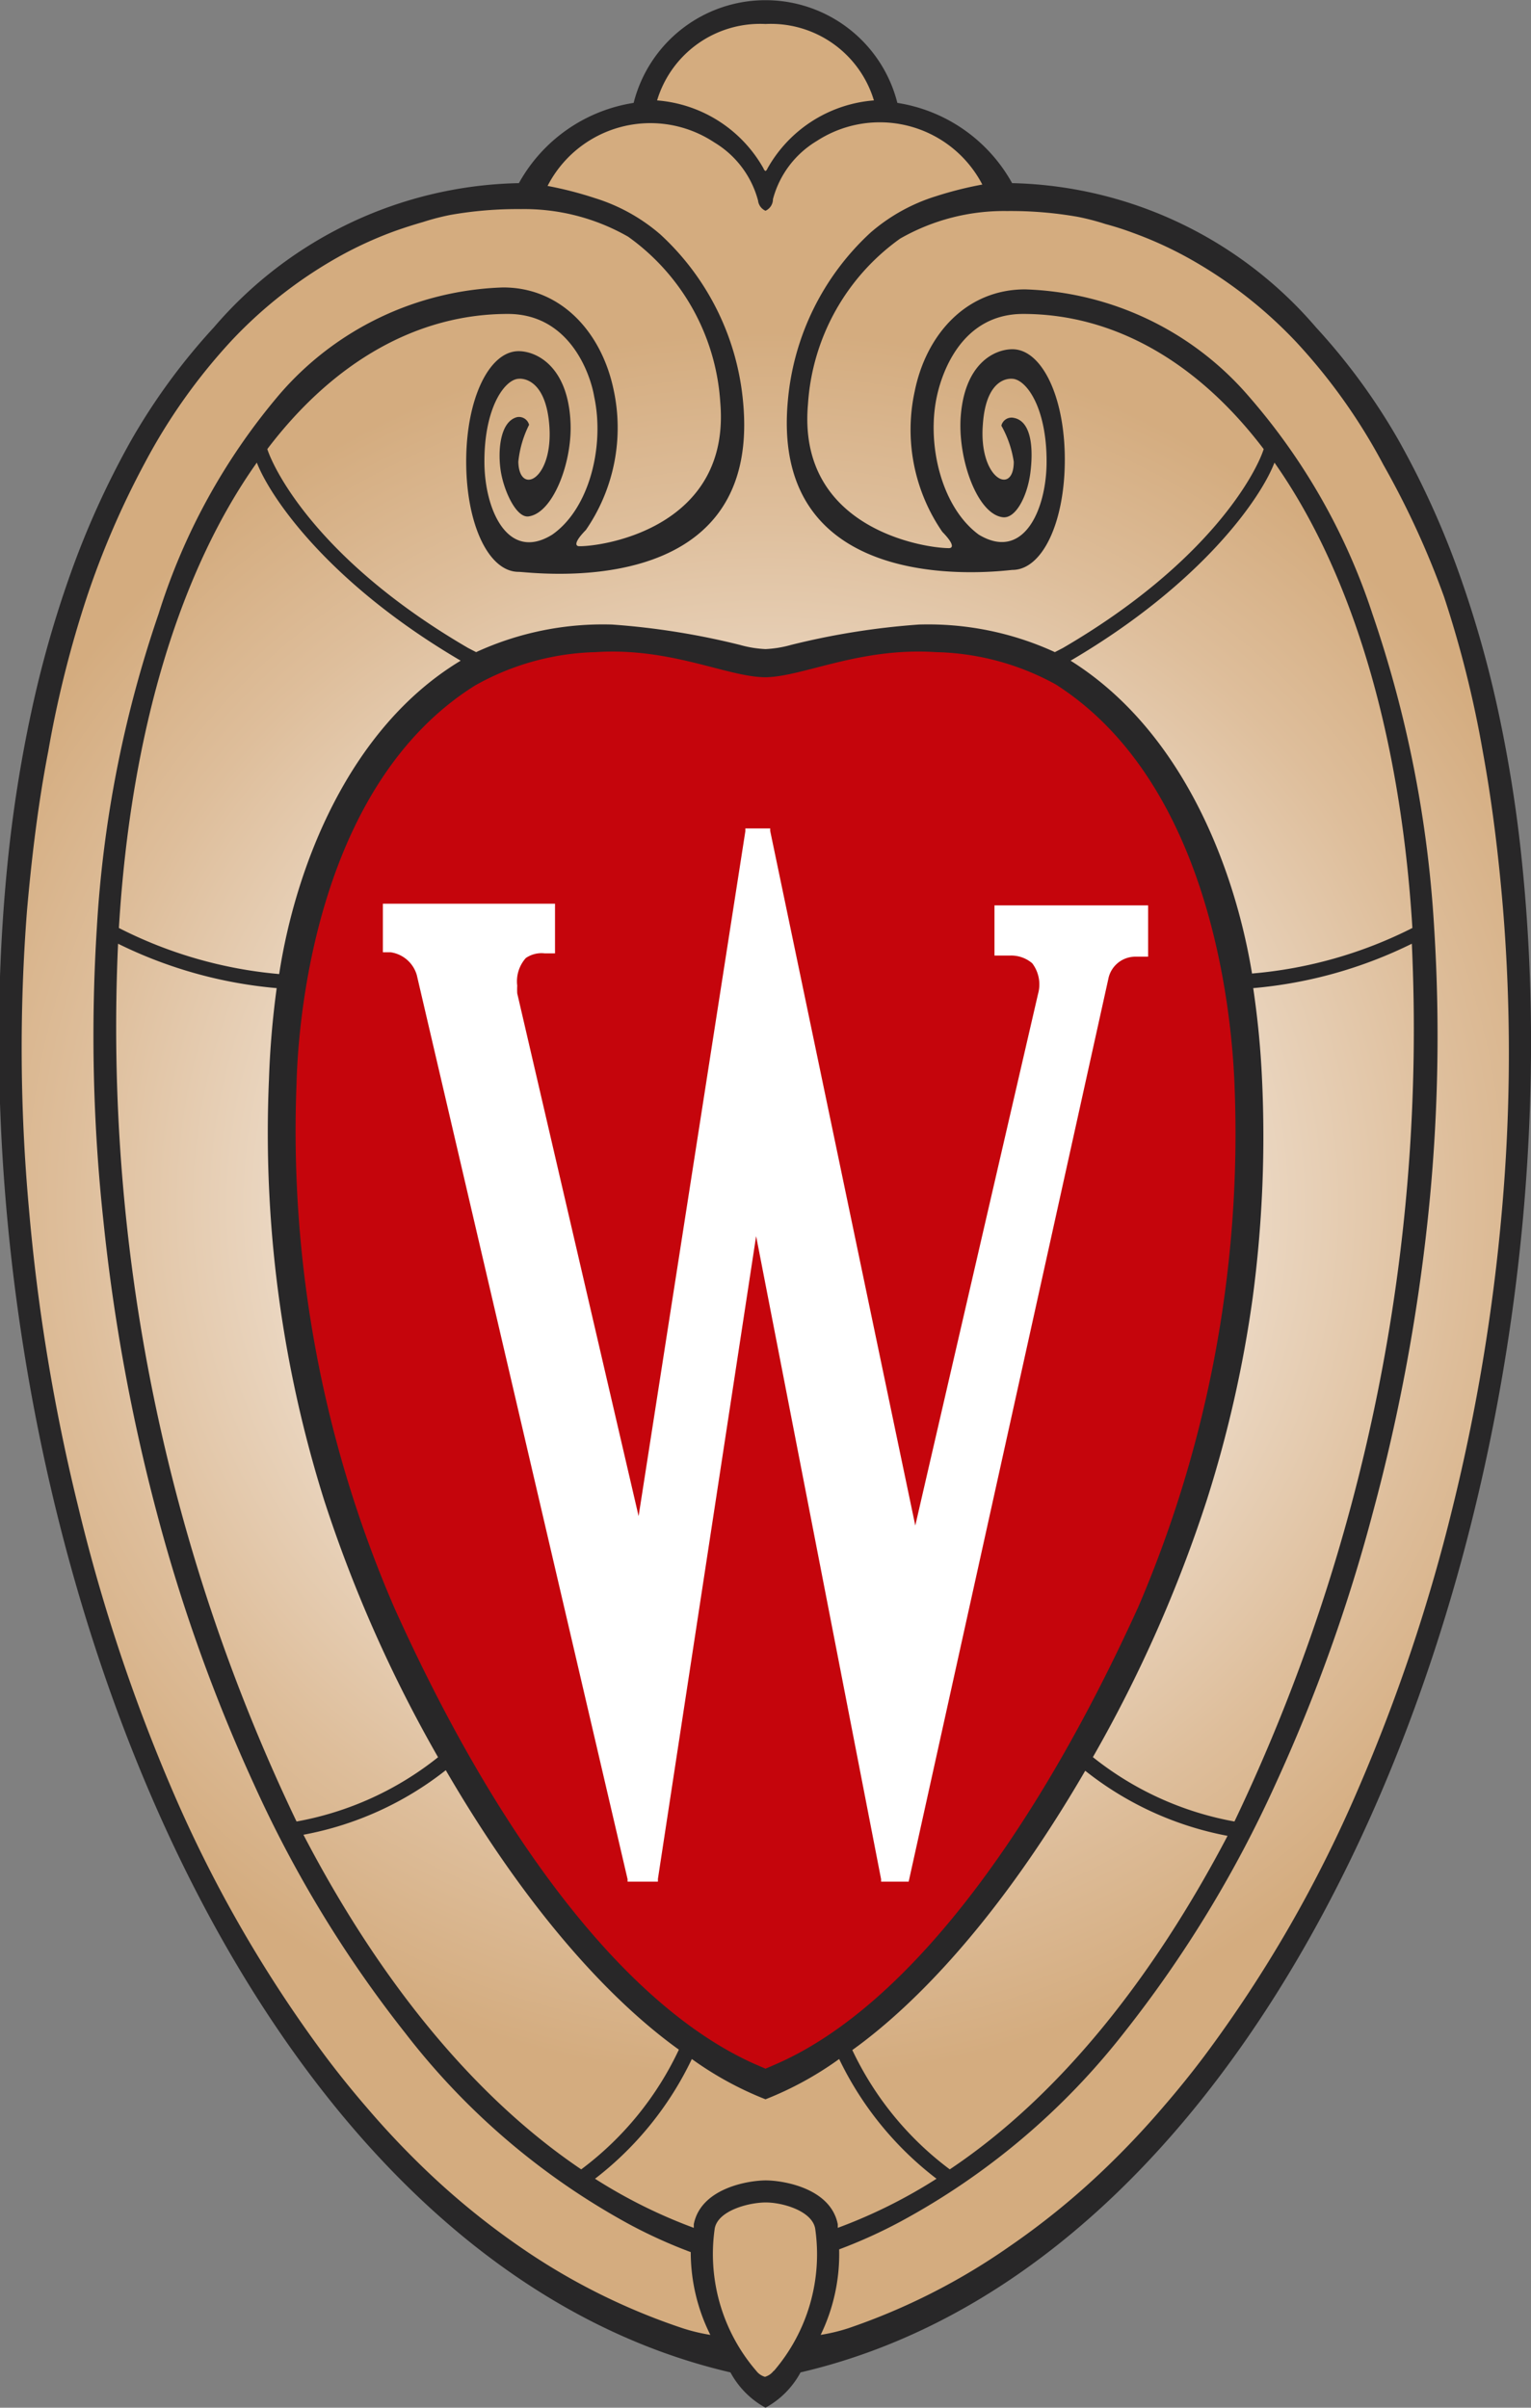
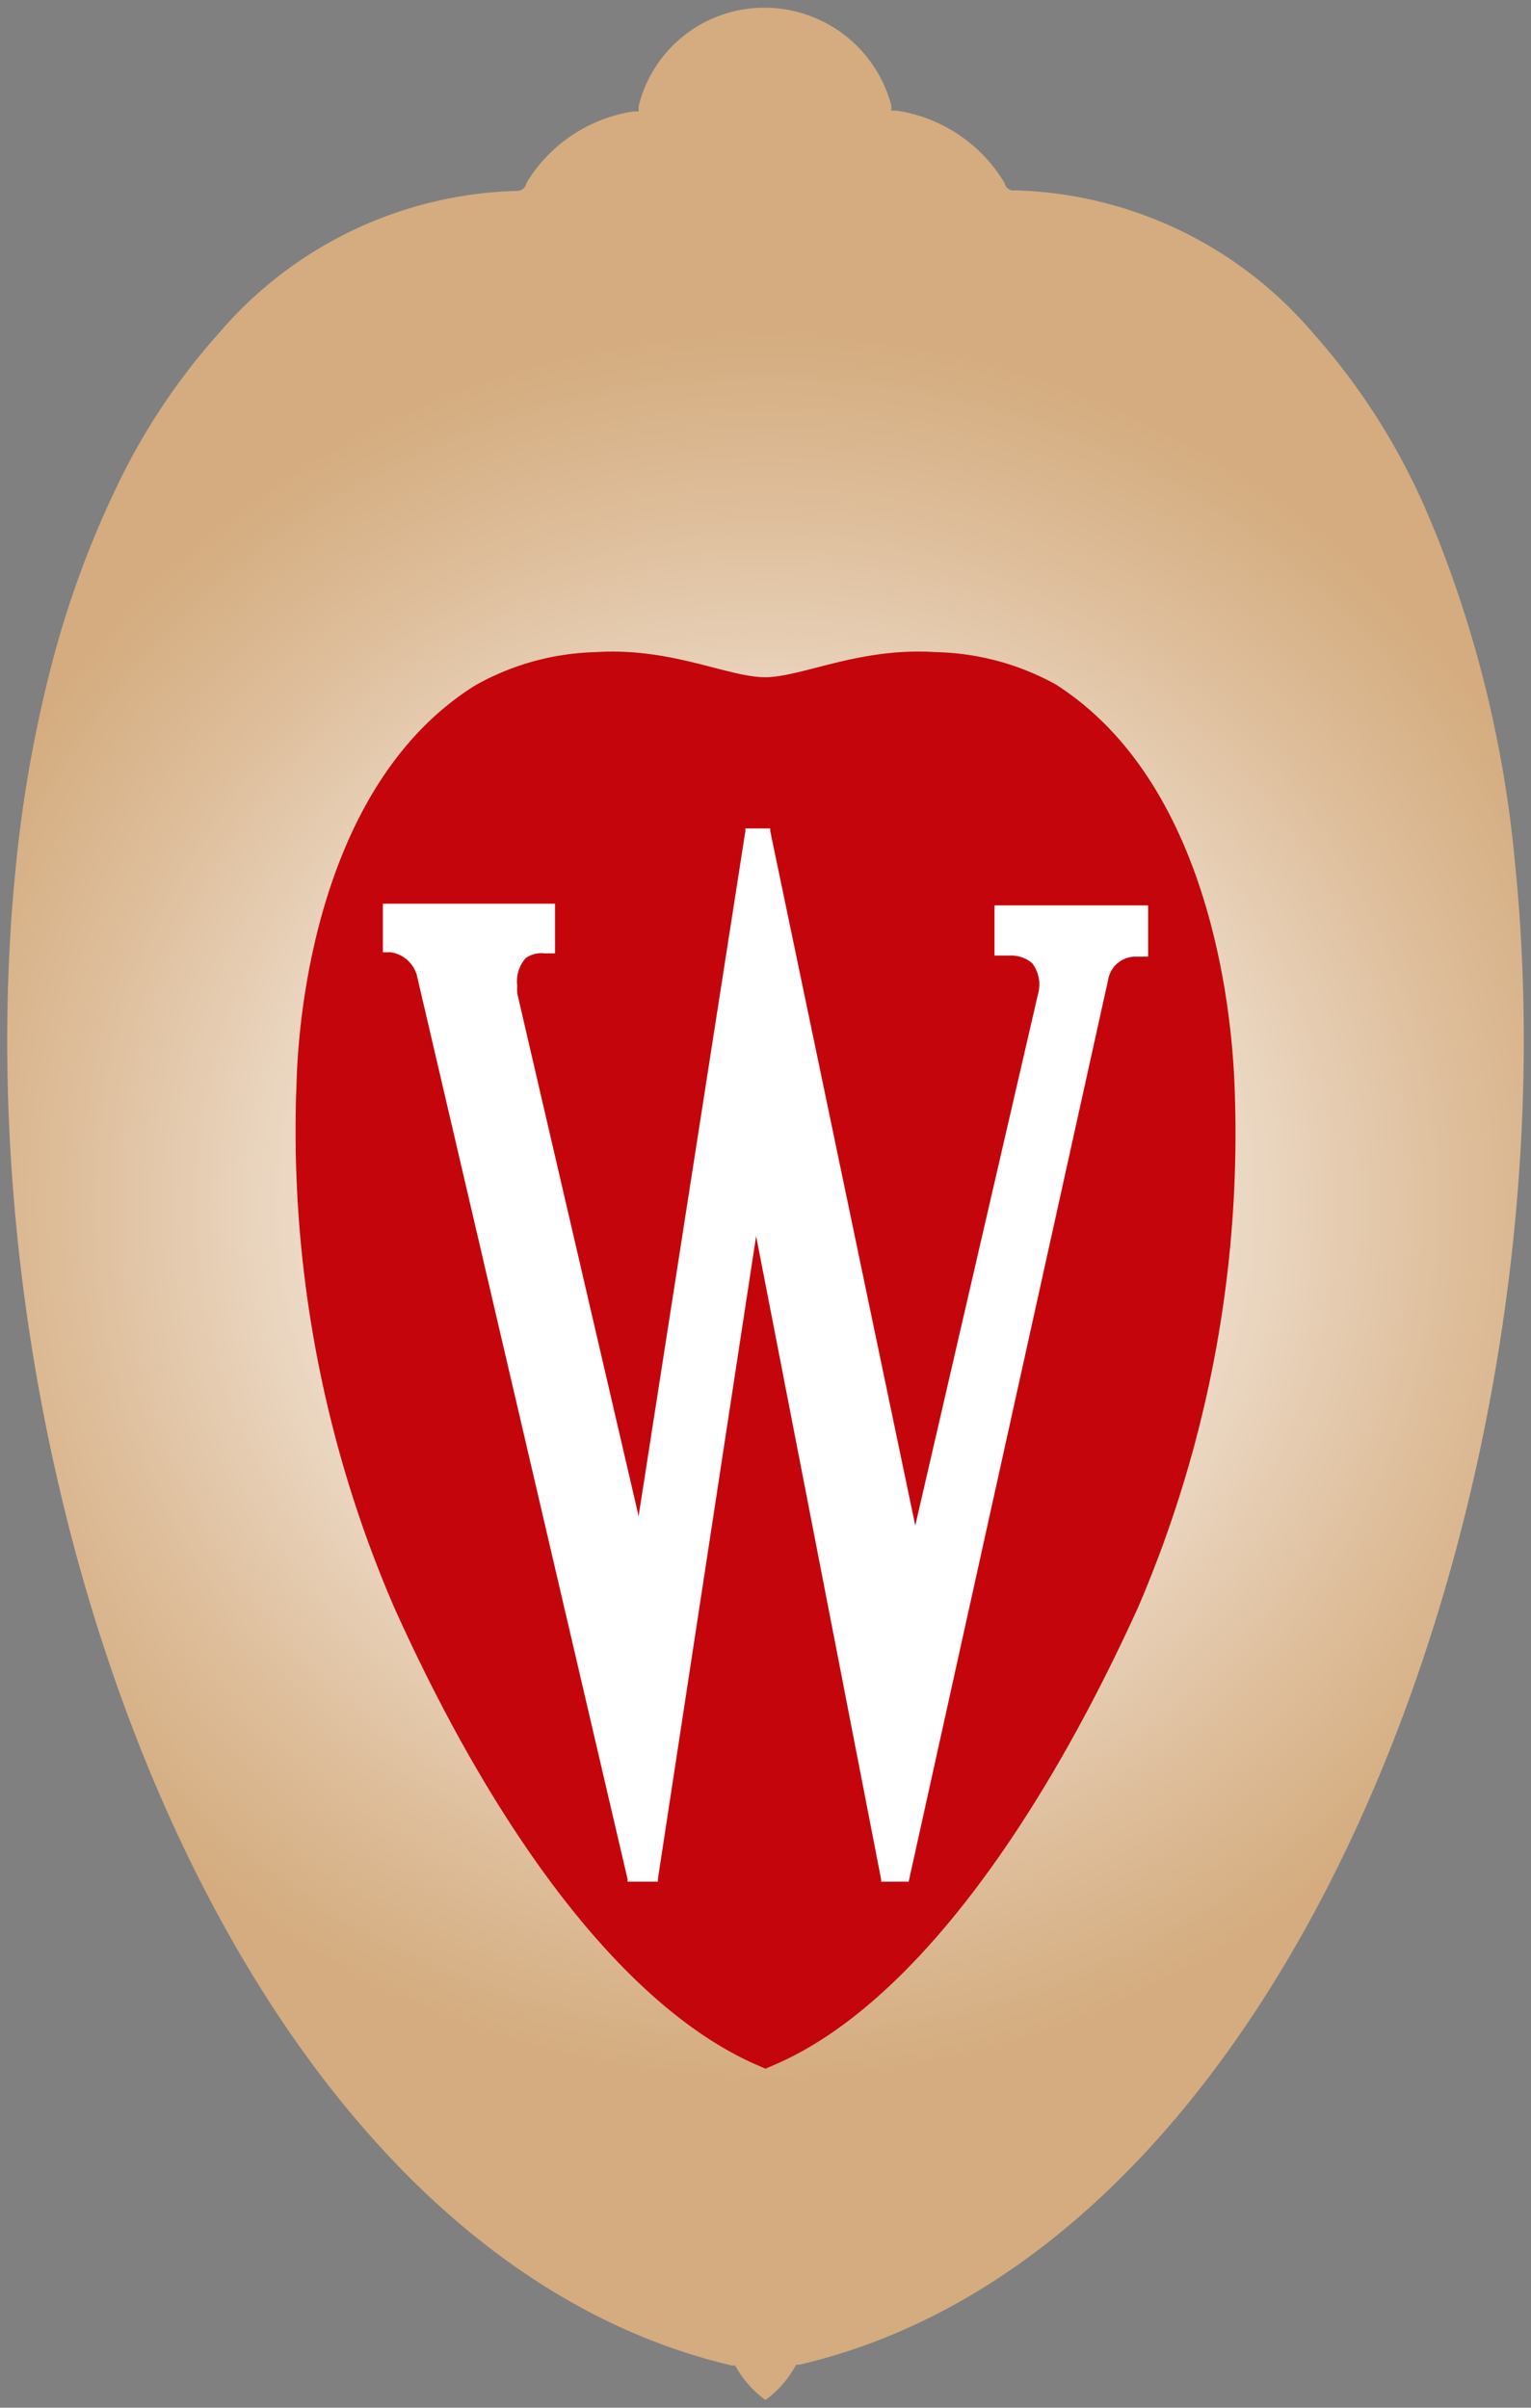
<svg xmlns="http://www.w3.org/2000/svg" id="Layer_1" data-name="Layer 1" viewBox="0 0 55.5 87.28">
  <rect x="0" y="0" width="55.5" height="87.28" fill="#808080" stroke="none" />
  <defs>
    <style>.cls-1{fill:url(#Web_Shield_blend);}.cls-2{fill:#282728;}.cls-3{fill:#c5050c;}.cls-4{fill:#fff;}</style>
    <radialGradient id="Web_Shield_blend" cx="0.89" cy="17.74" r="33.44" gradientTransform="translate(27.04 24.74) scale(1.09 1.09)" gradientUnits="userSpaceOnUse">
      <stop offset="0.17" stop-color="#fff" />
      <stop offset="0.3" stop-color="#f6ede4" />
      <stop offset="0.69" stop-color="#debe9b" />
      <stop offset="0.87" stop-color="#d4ac7f" />
    </radialGradient>
  </defs>
  <title>crest</title>
  <path class="cls-1" d="M28,87.36a3.78,3.78,0,0,1-1.05-1.16l-0.06-.09-0.11,0C8.65,81.86-1.45,54,.83,31.71a47.71,47.71,0,0,1,1.29-7.25,35.39,35.39,0,0,1,2.33-6.39,23.55,23.55,0,0,1,3.75-5.65A14.7,14.7,0,0,1,19,7.28,0.33,0.33,0,0,0,19.33,7,5.49,5.49,0,0,1,23.21,4.4l0.19,0,0-.19A4.69,4.69,0,0,1,28,.64a4.76,4.76,0,0,1,4.56,3.54l0,0.19,0.19,0A5.51,5.51,0,0,1,36.67,7a0.32,0.32,0,0,0,.37.26,14.7,14.7,0,0,1,10.77,5.13,24,24,0,0,1,4.24,6.71l0.23,0.55a42.56,42.56,0,0,1,2.89,12C57.45,54,47.35,81.86,29.23,86.08l-0.11,0-0.06.09A3.78,3.78,0,0,1,28,87.36Z" transform="translate(-0.25 -0.36)" />
-   <path class="cls-2" d="M55.43,31.68a49.49,49.49,0,0,0-.86-5.5,39.81,39.81,0,0,0-1.39-4.93,31.29,31.29,0,0,0-2.23-4.93,22.63,22.63,0,0,0-3-4.1A14.94,14.94,0,0,0,37,7H36.94a5.77,5.77,0,0,0-4.16-2.91,4.93,4.93,0,0,0-9.56,0A5.77,5.77,0,0,0,19.06,7H19A14.94,14.94,0,0,0,8,12.23a22.63,22.63,0,0,0-3,4.1,31.29,31.29,0,0,0-2.23,4.93,39.81,39.81,0,0,0-1.39,4.93,49.49,49.49,0,0,0-.86,5.5C-1.73,54.3,8.44,82.1,26.73,86.36A3.17,3.17,0,0,0,28,87.64a3.17,3.17,0,0,0,1.27-1.28C47.56,82.1,57.73,54.3,55.43,31.68ZM28,1.23A3.9,3.9,0,0,1,31.93,4a4.86,4.86,0,0,0-3.86,2.47,0.17,0.17,0,0,1-.07.09,0.15,0.15,0,0,1-.07-0.09A4.86,4.86,0,0,0,24.07,4,3.9,3.9,0,0,1,28,1.23ZM26.14,5.52a3.51,3.51,0,0,1,1.59,2.11A0.46,0.46,0,0,0,28,8a0.46,0.46,0,0,0,.27-0.42,3.51,3.51,0,0,1,1.59-2.11,4.19,4.19,0,0,1,6,1.58,13.38,13.38,0,0,0-1.67.42,6.6,6.6,0,0,0-2.38,1.32,9.4,9.4,0,0,0-3,6.1c-0.67,7.31,7.72,6.16,8.14,6.13,1.08,0,1.9-1.71,1.9-4s-0.84-4-1.9-4c-0.65,0-1.77.52-1.88,2.55C35,17.1,35.7,19,36.6,19.11c0.47,0.06.89-.76,1-1.6s0.06-1.87-.59-2a0.38,0.38,0,0,0-.46.28A3.83,3.83,0,0,1,37,17.1c0,1.25-1.28.63-1.12-1.36C36,14,36.89,14.09,36.93,14.09c0.5,0,1.26,1,1.26,3,0,1.75-.84,3.63-2.46,2.65-1.36-1-1.89-3.28-1.52-5,0.17-.81.87-3,3.13-3,3.26,0,6.3,1.71,8.72,4.9-0.27.85-1.95,4.1-7.28,7.21l-0.29.15a11,11,0,0,0-4.93-1,27.07,27.07,0,0,0-4.64.74,4.09,4.09,0,0,1-.92.15h0a4.09,4.09,0,0,1-.92-0.15A27.07,27.07,0,0,0,22.44,23a11,11,0,0,0-4.93,1l-0.29-.15c-5.34-3.11-7-6.36-7.28-7.21,2.42-3.19,5.46-4.9,8.72-4.9,2.26,0,3,2.21,3.13,3,0.38,1.77-.16,4.05-1.52,5-1.61,1-2.46-.9-2.46-2.65,0-2,.76-3,1.26-3,0,0,.94-0.11,1.09,1.65,0.17,2-1.09,2.61-1.12,1.36a3.83,3.83,0,0,1,.39-1.34A0.38,0.38,0,0,0,19,15.48c-0.65.16-.71,1.3-0.59,2s0.56,1.66,1,1.6c0.9-.12,1.6-2,1.52-3.44-0.1-2-1.23-2.55-1.88-2.55-1.06,0-1.9,1.71-1.9,4s0.82,4,1.9,4c0.42,0,8.81,1.18,8.14-6.13a9.4,9.4,0,0,0-3-6.1,6.6,6.6,0,0,0-2.38-1.32A13.38,13.38,0,0,0,20.1,7.1,4.19,4.19,0,0,1,26.14,5.52ZM10.28,36.18A32.49,32.49,0,0,0,10,39.49a44.42,44.42,0,0,0,2,15.25,49.48,49.48,0,0,0,4.13,9.32A11.48,11.48,0,0,1,11,66.39,66.66,66.66,0,0,1,4.53,34.57,16.13,16.13,0,0,0,10.28,36.18ZM4.56,34c0.44-7.31,2.29-13.05,5-16.87,0.48,1.24,2.57,4.35,7.39,7.18-4.1,2.47-6,7.56-6.58,11.36A15.81,15.81,0,0,1,4.56,34ZM16.41,64.53c3.08,5.3,6.12,8.46,8.45,10.13A11.54,11.54,0,0,1,21.32,79c-4-2.7-7.4-7-10.07-12.13A11.81,11.81,0,0,0,16.41,64.53ZM25.33,75A12.2,12.2,0,0,0,28,76.46,12.2,12.2,0,0,0,30.67,75a12,12,0,0,0,3.53,4.34,18.69,18.69,0,0,1-3.58,1.78s0-.09,0-0.13c-0.26-1.32-2-1.59-2.61-1.59s-2.35.27-2.61,1.59c0,0,0,.09,0,0.13a18.69,18.69,0,0,1-3.58-1.78A12,12,0,0,0,25.33,75Zm5.81-.32c2.33-1.67,5.37-4.83,8.45-10.13a11.81,11.81,0,0,0,5.16,2.36C42.08,72,38.69,76.32,34.68,79A11.54,11.54,0,0,1,31.14,74.66Zm8.72-10.61A49.48,49.48,0,0,0,44,54.73a44.1,44.1,0,0,0,1.66-7.32A44.34,44.34,0,0,0,46,39.49a32.49,32.49,0,0,0-.32-3.31,16.13,16.13,0,0,0,5.75-1.61A66.66,66.66,0,0,1,45,66.39,11.48,11.48,0,0,1,39.86,64.05Zm5.78-28.4c-0.62-3.8-2.5-8.8-6.58-11.36,4.82-2.83,6.92-5.94,7.39-7.18,2.69,3.82,4.55,9.56,5,16.87A15.81,15.81,0,0,1,45.64,35.65ZM25,84.76a23.29,23.29,0,0,1-5.87-2.93,27.5,27.5,0,0,1-3.25-2.62,31.1,31.1,0,0,1-2.35-2.47q-0.76-.88-1.46-1.81a47.49,47.49,0,0,1-5.58-9.69A63.9,63.9,0,0,1,3.09,55,70.46,70.46,0,0,1,1.3,44.19a64.57,64.57,0,0,1-.07-10.84C1.4,31.43,1.63,29.5,2,27.59A39.32,39.32,0,0,1,3.4,22a31,31,0,0,1,2.1-4.86,20.93,20.93,0,0,1,3.15-4.44,16.19,16.19,0,0,1,4-3.1,13.93,13.93,0,0,1,1.93-.87q0.51-.18,1-0.32a8.82,8.82,0,0,1,1-.26,14,14,0,0,1,2.56-.21,7.58,7.58,0,0,1,3.88,1,8,8,0,0,1,3.34,6c0.39,4.52-4.21,5.23-5.11,5.22-0.14,0-.21-0.13.24-0.59a6.53,6.53,0,0,0,1-5.1c-0.44-2.07-1.9-3.69-4-3.69a11.16,11.16,0,0,0-8.12,3.89A22.78,22.78,0,0,0,6,22.61,42.69,42.69,0,0,0,3.76,34,62.43,62.43,0,0,0,4,44.63,68.71,68.71,0,0,0,5.94,55.22a60.82,60.82,0,0,0,3.53,9.85,43.36,43.36,0,0,0,5.48,9A25.89,25.89,0,0,0,23.08,81a18.15,18.15,0,0,0,2.21,1A6.71,6.71,0,0,0,26,85,6.63,6.63,0,0,1,25,84.76Zm3.29,1.55a0.6,0.6,0,0,1-.31.21,0.6,0.6,0,0,1-.31-0.21,6.49,6.49,0,0,1-1.51-5.17c0.12-.64,1.2-0.93,1.82-0.94s1.7,0.3,1.82.94A6.49,6.49,0,0,1,28.31,86.3ZM54.7,44.19A70.46,70.46,0,0,1,52.91,55a63.9,63.9,0,0,1-3.42,10.2,47.49,47.49,0,0,1-5.58,9.69q-0.7.93-1.46,1.81a31.1,31.1,0,0,1-2.35,2.47,27.5,27.5,0,0,1-3.25,2.62A23.29,23.29,0,0,1,31,84.76,6.63,6.63,0,0,1,30,85a6.71,6.71,0,0,0,.67-3.1,18.15,18.15,0,0,0,2.21-1,25.89,25.89,0,0,0,8.13-6.87,43.36,43.36,0,0,0,5.48-9,60.82,60.82,0,0,0,3.53-9.85A68.71,68.71,0,0,0,52,44.63,62.43,62.43,0,0,0,52.24,34,42.69,42.69,0,0,0,50,22.61a22.78,22.78,0,0,0-4.47-7.87,11.16,11.16,0,0,0-8.12-3.89c-2.12,0-3.58,1.62-4,3.69a6.53,6.53,0,0,0,1,5.1c0.45,0.46.38,0.59,0.24,0.59-0.9,0-5.51-.71-5.11-5.22a8,8,0,0,1,3.34-6,7.58,7.58,0,0,1,3.88-1,14,14,0,0,1,2.56.21,8.77,8.77,0,0,1,1,.26q0.52,0.14,1,.32a13.93,13.93,0,0,1,1.93.87,16.19,16.19,0,0,1,4,3.1,20.93,20.93,0,0,1,3.15,4.44A31,31,0,0,1,52.6,22,39.32,39.32,0,0,1,54,27.59c0.35,1.91.58,3.84,0.74,5.77A64.57,64.57,0,0,1,54.7,44.19Z" transform="translate(-0.25 -0.36)" />
  <path class="cls-3" d="M45,39.63c-0.11-2.69-.9-10.9-6.48-14.46A9.41,9.41,0,0,0,34.18,24c-2.74-.18-4.77.87-6.14,0.91H28c-1.37,0-3.42-1.09-6.16-.91a9.35,9.35,0,0,0-4.37,1.21C11.85,28.73,11.07,36.94,11,39.63a43.52,43.52,0,0,0,3.54,19C18.36,67.12,23,73.14,27.63,75.19L28,75.35l0.37-.16c4.61-2,9.27-8.06,13.14-16.57A43.53,43.53,0,0,0,45,39.63Z" transform="translate(-0.25 -0.36)" />
  <path class="cls-4" d="M36.3,33.18V35L36.67,35h0.18a1.17,1.17,0,0,1,.82.28,1.27,1.27,0,0,1,.21,1.11s-3.74,16.19-4.45,19.27c-0.82-3.9-5.26-25.18-5.26-25.18l0-.09H27.27v0.1L23.4,55.32,19,36.37a2.7,2.7,0,0,1,0-.28,1.27,1.27,0,0,1,.31-1A1,1,0,0,1,20,34.92l0.37,0v-1.8H14.13v1.76l0.28,0a1.16,1.16,0,0,1,.95.83L23,68.48l0,0.09h1.1v-0.1l3.56-23.3,4.53,23.31,0,0.09h1l7.25-32.78a1,1,0,0,1,1-.75h0.07l0.36,0V33.18H36.3Z" transform="translate(-0.25 -0.36)" />
</svg>